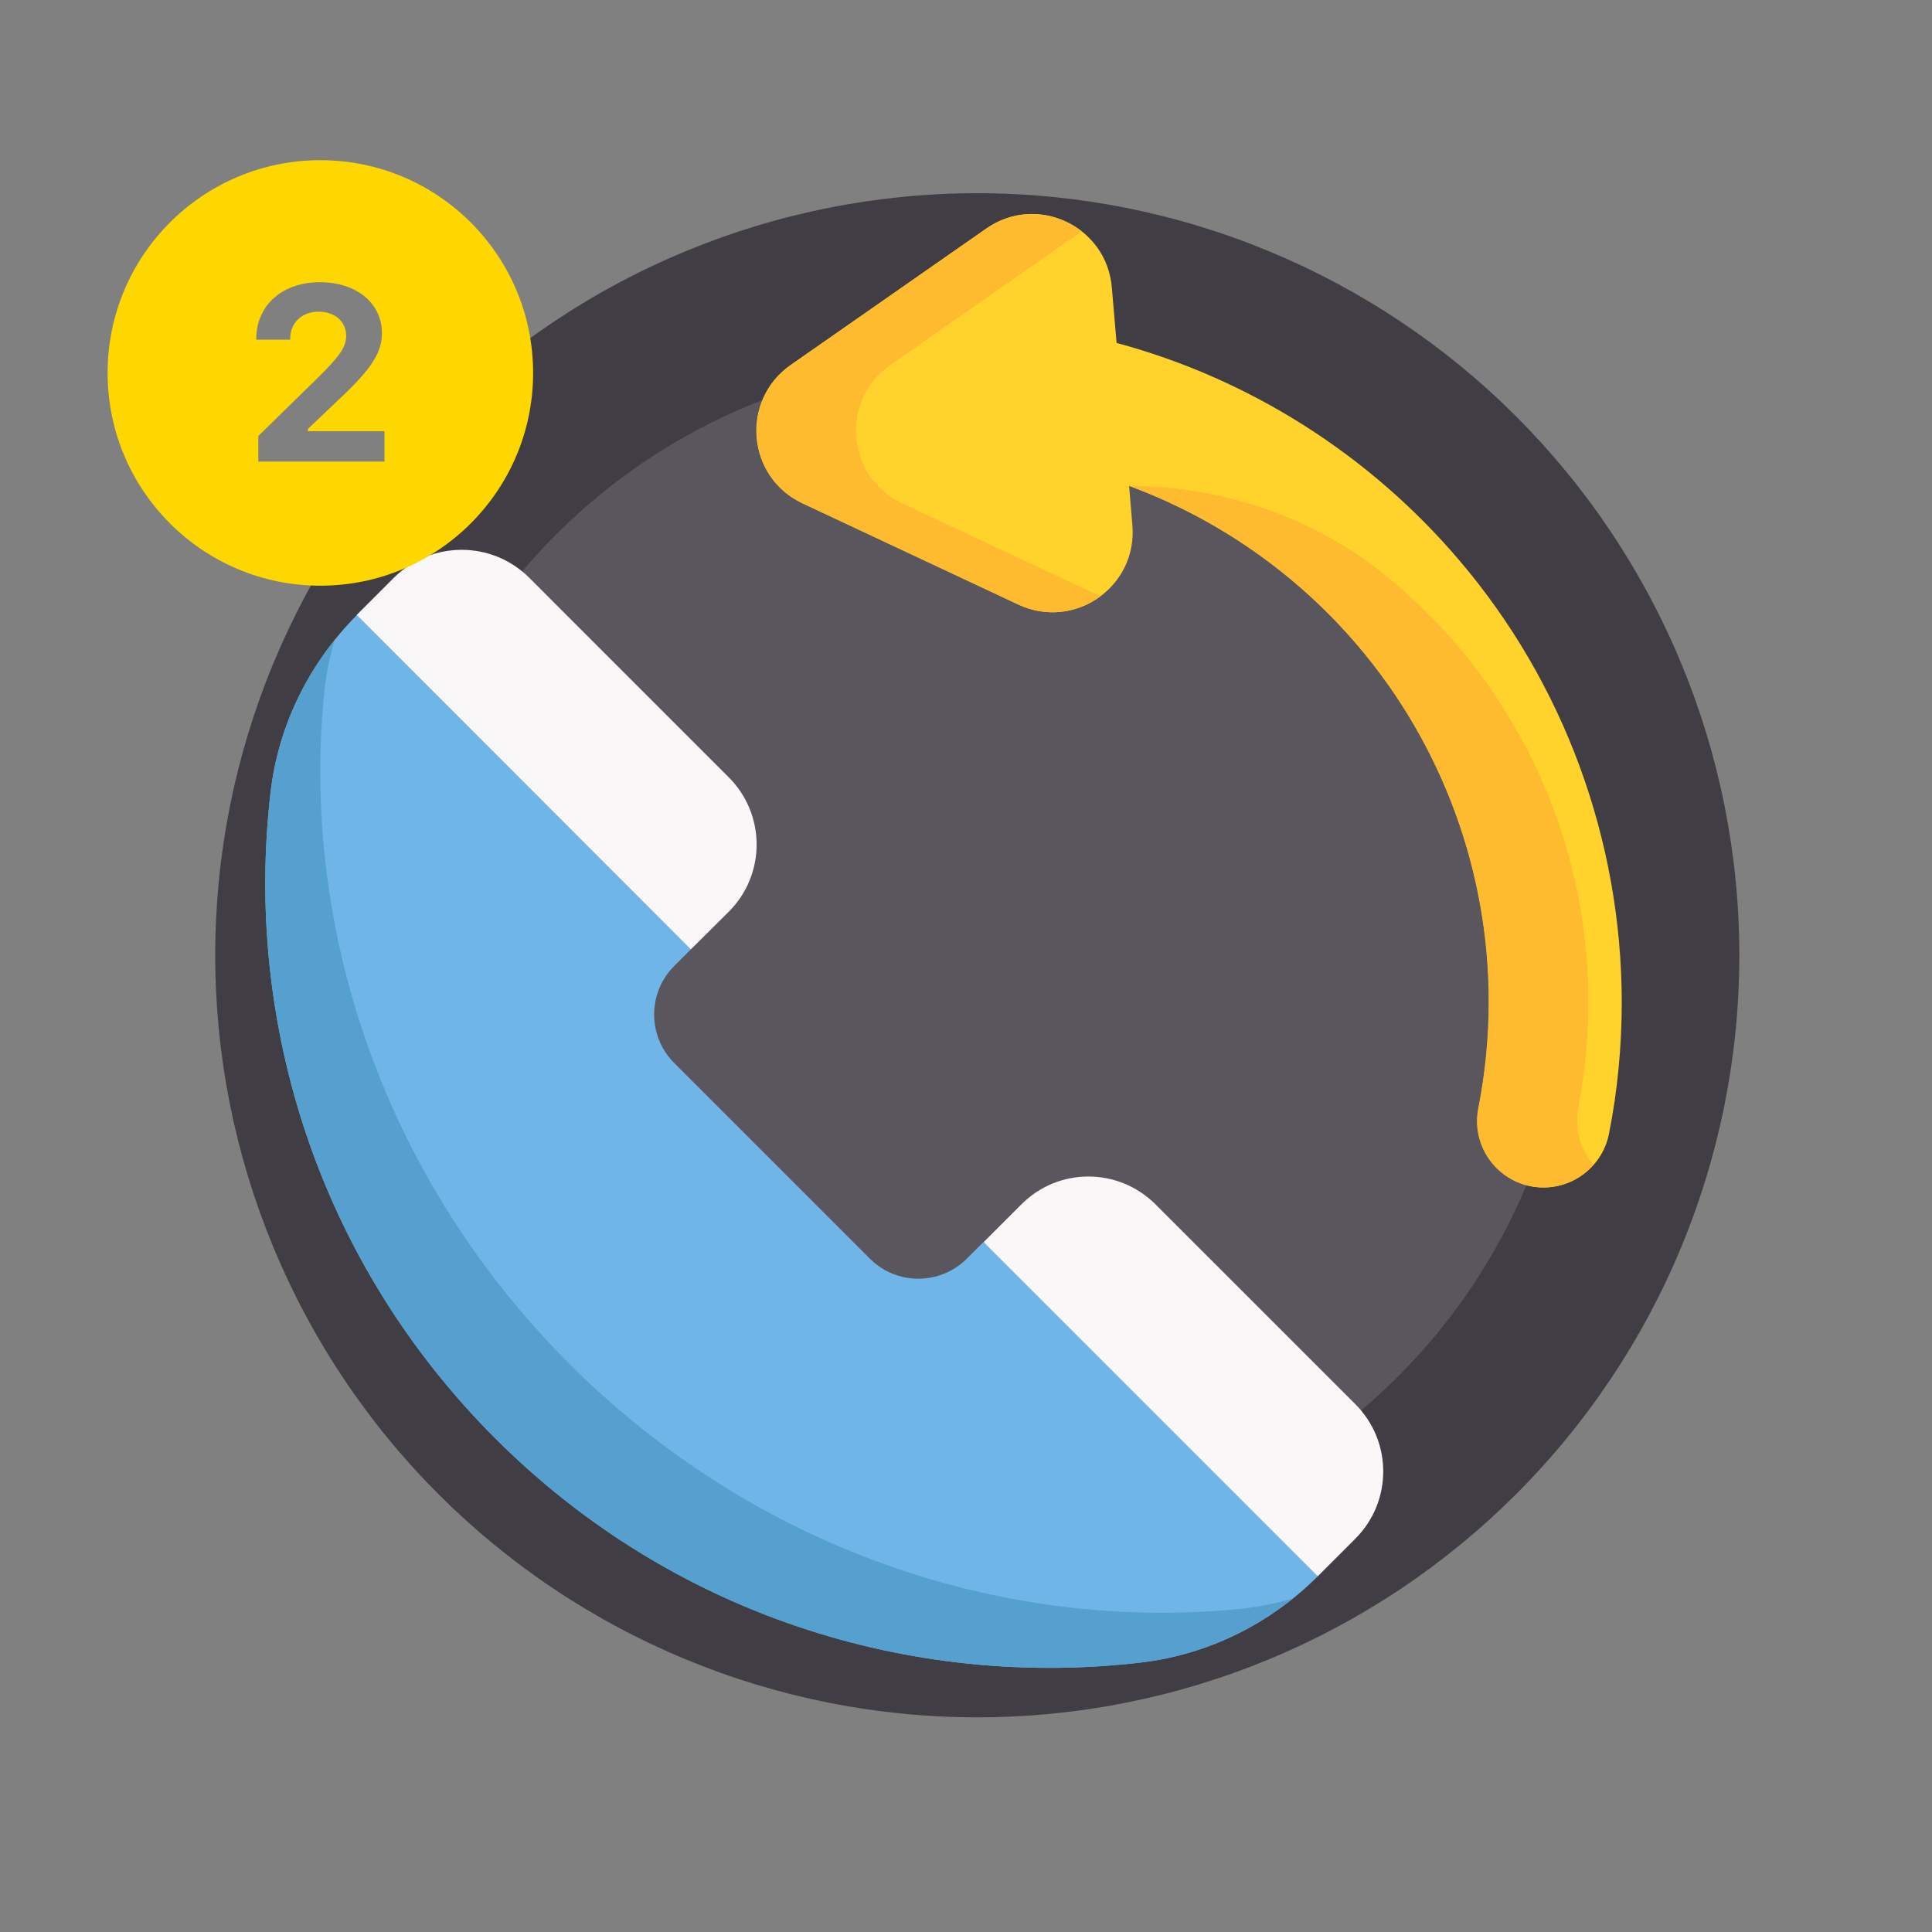
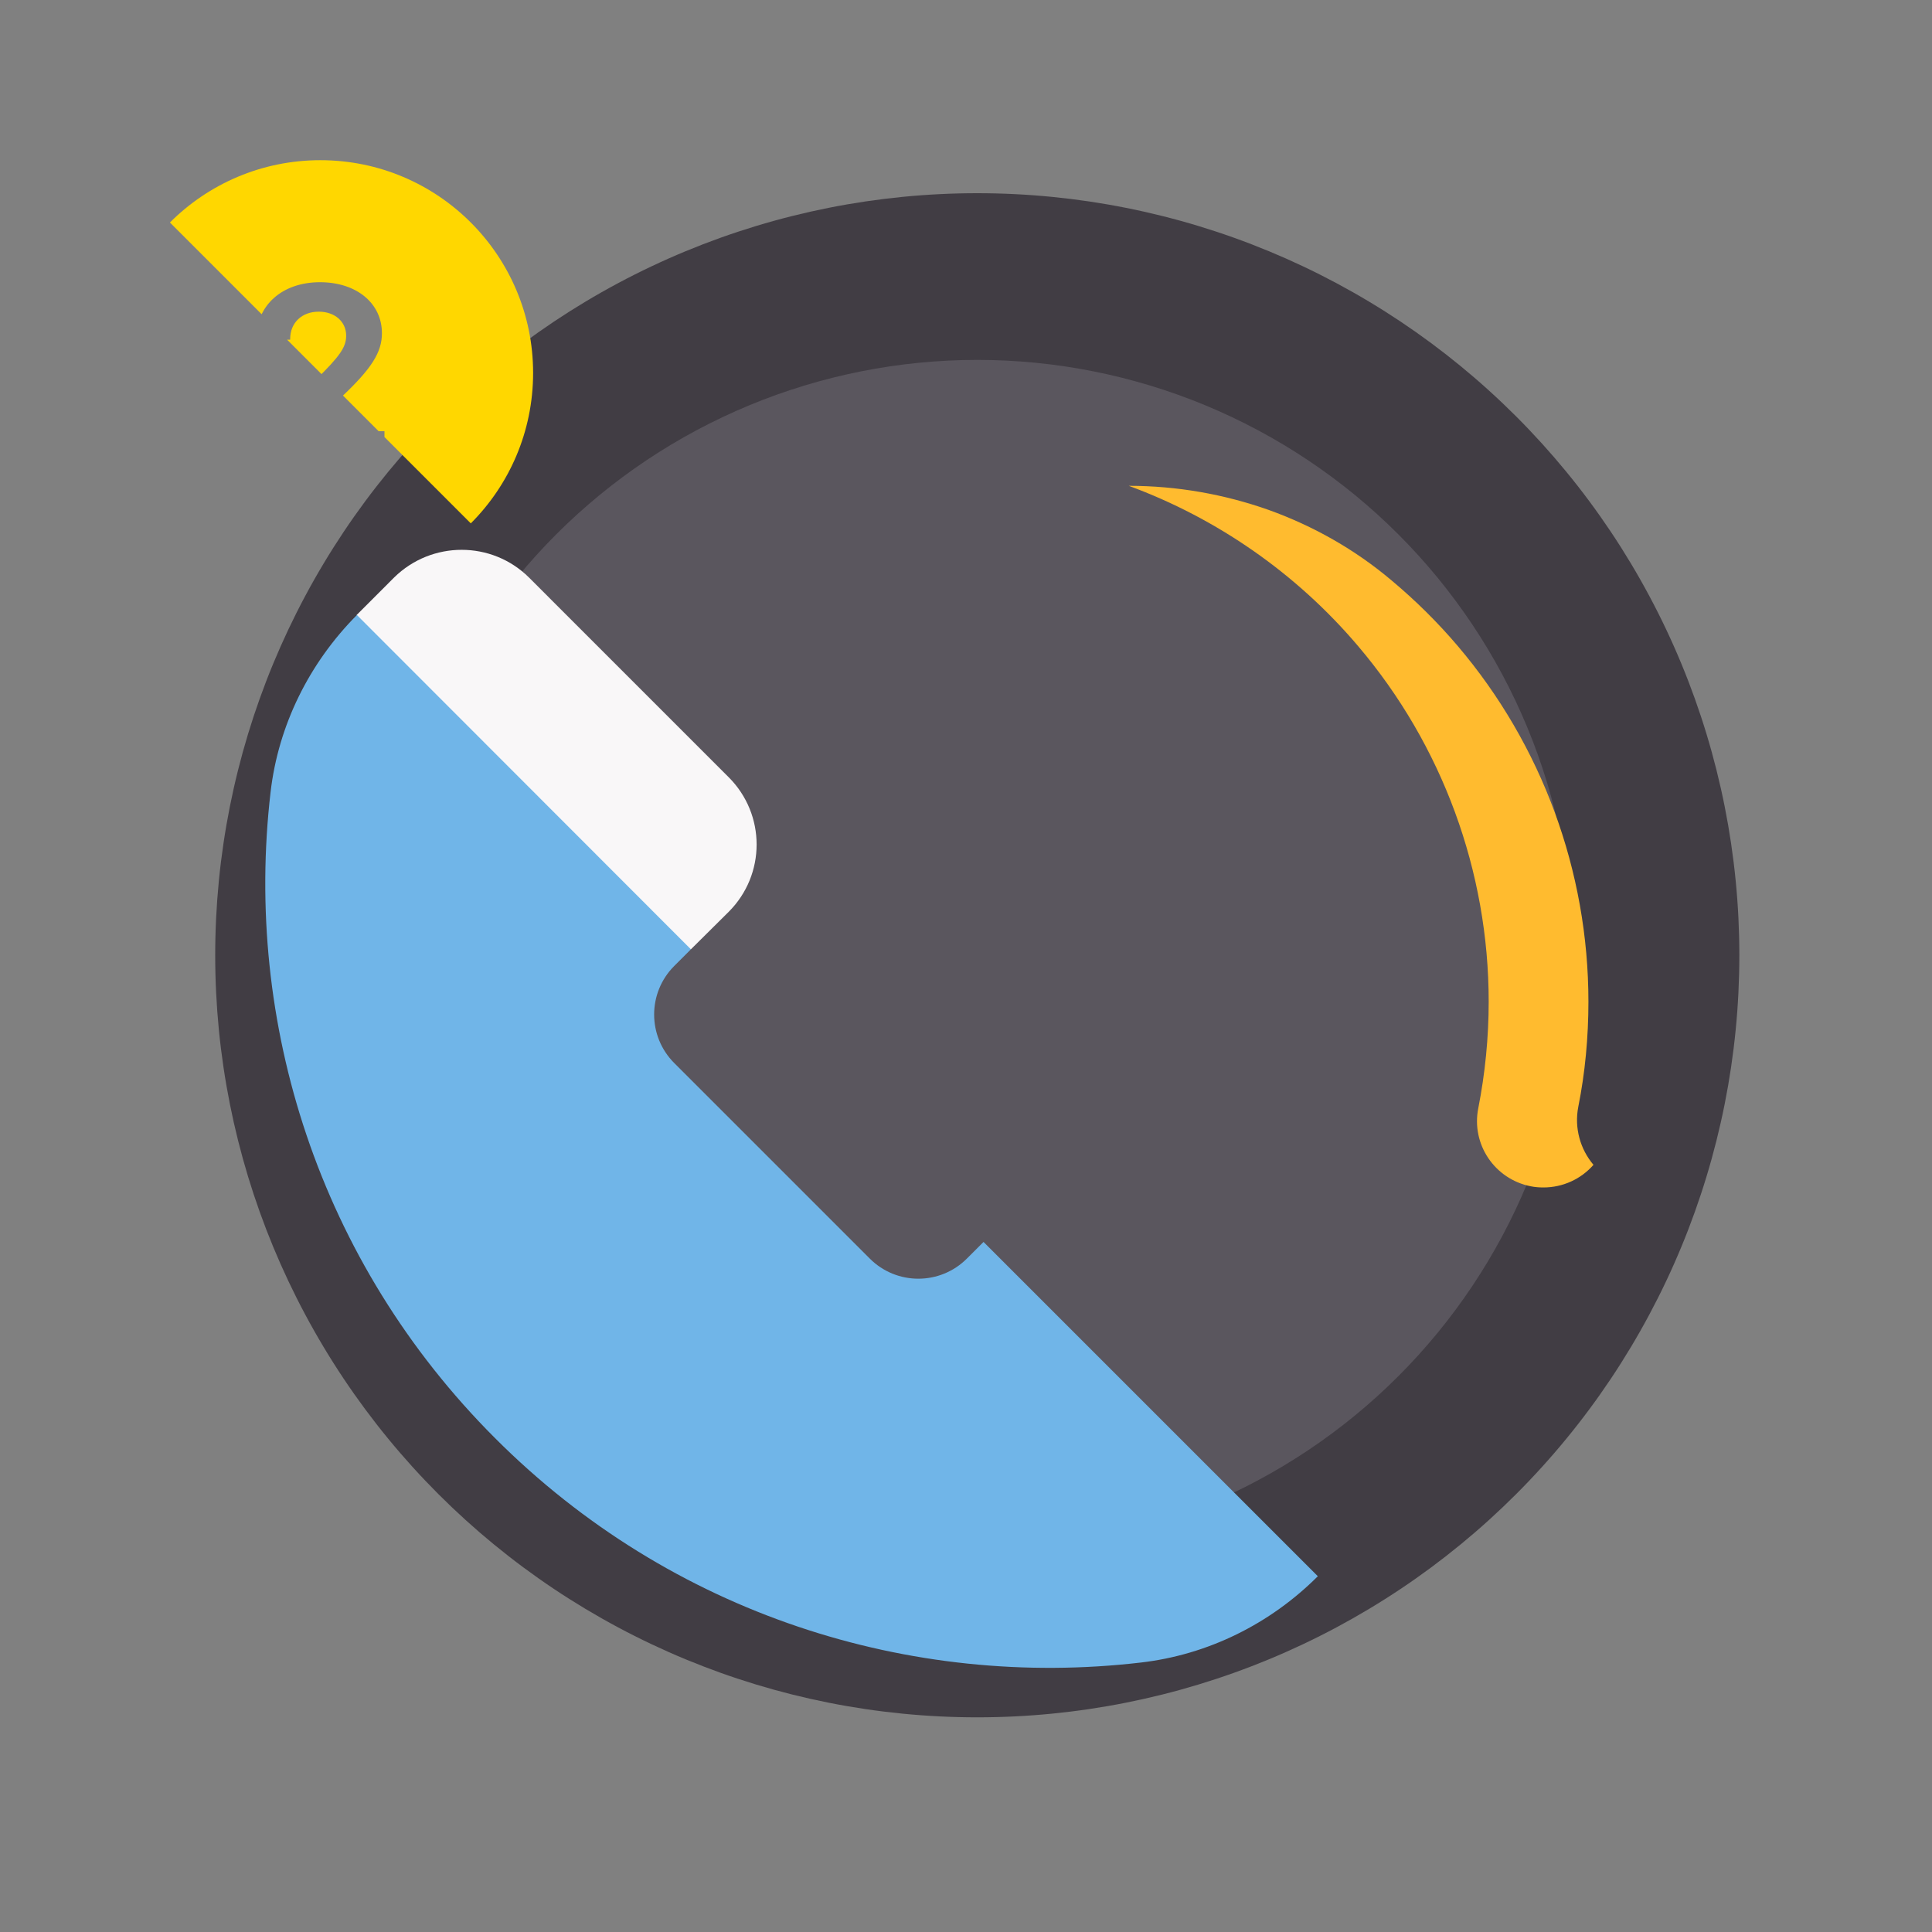
<svg xmlns="http://www.w3.org/2000/svg" width="1080" zoomAndPan="magnify" viewBox="0 0 810 810" height="1080" preserveAspectRatio="xMidYMid meet" version="1.0">
  <rect x="0" y="0" width="810" height="810" fill="#808080" stroke="none" />
  <defs>
    <clipPath id="4855c07765">
      <path d="M 90.227 81 L 729.227 81 L 729.227 720 L 90.227 720 Z M 90.227 81 " clip-rule="nonzero" />
    </clipPath>
    <clipPath id="e7920607b6">
-       <path d="M 45.113 67.16 L 223.613 67.16 L 223.613 245.66 L 45.113 245.66 Z M 45.113 67.16 " clip-rule="nonzero" />
+       <path d="M 45.113 67.16 L 223.613 67.16 L 223.613 245.66 Z M 45.113 67.16 " clip-rule="nonzero" />
    </clipPath>
  </defs>
  <g clip-path="url(#4855c07765)">
    <path fill="#413d44" d="M 729.227 400.5 C 729.227 405.73 729.098 410.953 728.844 416.176 C 728.586 421.398 728.203 426.613 727.688 431.816 C 727.176 437.02 726.535 442.207 725.77 447.379 C 725.004 452.551 724.109 457.703 723.09 462.832 C 722.07 467.961 720.922 473.059 719.652 478.133 C 718.383 483.203 716.988 488.242 715.469 493.246 C 713.953 498.25 712.312 503.215 710.551 508.137 C 708.789 513.059 706.91 517.938 704.906 522.766 C 702.906 527.598 700.789 532.379 698.551 537.105 C 696.316 541.832 693.965 546.5 691.5 551.109 C 689.035 555.723 686.461 560.27 683.773 564.754 C 681.082 569.242 678.289 573.656 675.383 578.004 C 672.477 582.352 669.469 586.625 666.352 590.824 C 663.238 595.027 660.023 599.148 656.703 603.188 C 653.387 607.23 649.973 611.188 646.461 615.062 C 642.949 618.938 639.348 622.723 635.648 626.422 C 631.949 630.117 628.164 633.723 624.289 637.234 C 620.418 640.746 616.457 644.16 612.418 647.477 C 608.375 650.793 604.254 654.012 600.055 657.125 C 595.855 660.238 591.582 663.25 587.234 666.156 C 582.887 669.059 578.469 671.855 573.984 674.543 C 569.5 677.23 564.949 679.809 560.34 682.273 C 555.727 684.738 551.059 687.09 546.332 689.324 C 541.605 691.559 536.824 693.68 531.996 695.68 C 527.164 697.68 522.289 699.562 517.363 701.324 C 512.441 703.086 507.477 704.723 502.473 706.242 C 497.469 707.762 492.434 709.156 487.359 710.426 C 482.289 711.695 477.188 712.84 472.059 713.859 C 466.93 714.883 461.781 715.773 456.609 716.543 C 451.438 717.309 446.246 717.949 441.043 718.461 C 435.84 718.973 430.629 719.359 425.406 719.613 C 420.184 719.871 414.957 720 409.727 720 C 404.5 720 399.273 719.871 394.051 719.613 C 388.828 719.359 383.613 718.973 378.41 718.461 C 373.207 717.949 368.02 717.309 362.848 716.543 C 357.676 715.773 352.523 714.883 347.395 713.859 C 342.27 712.84 337.168 711.695 332.094 710.426 C 327.023 709.156 321.984 707.762 316.98 706.242 C 311.977 704.723 307.016 703.086 302.09 701.324 C 297.168 699.562 292.293 697.68 287.461 695.68 C 282.629 693.68 277.852 691.559 273.125 689.324 C 268.398 687.09 263.727 684.738 259.117 682.273 C 254.504 679.809 249.957 677.23 245.473 674.543 C 240.988 671.855 236.57 669.059 232.223 666.156 C 227.875 663.25 223.602 660.238 219.402 657.125 C 215.203 654.012 211.082 650.793 207.039 647.477 C 202.996 644.16 199.039 640.746 195.164 637.234 C 191.289 633.723 187.504 630.117 183.809 626.422 C 180.109 622.723 176.504 618.938 172.992 615.062 C 169.484 611.188 166.066 607.23 162.75 603.188 C 159.434 599.148 156.219 595.027 153.102 590.824 C 149.988 586.625 146.977 582.352 144.074 578.004 C 141.168 573.656 138.371 569.242 135.684 564.754 C 132.996 560.27 130.418 555.723 127.953 551.109 C 125.488 546.5 123.141 541.832 120.902 537.105 C 118.668 532.379 116.551 527.598 114.547 522.766 C 112.547 517.938 110.668 513.059 108.906 508.137 C 107.145 503.215 105.504 498.25 103.984 493.246 C 102.469 488.242 101.074 483.203 99.805 478.133 C 98.531 473.059 97.387 467.961 96.367 462.832 C 95.348 457.703 94.453 452.551 93.688 447.379 C 92.918 442.207 92.277 437.02 91.766 431.816 C 91.254 426.613 90.871 421.398 90.613 416.176 C 90.355 410.953 90.227 405.73 90.227 400.5 C 90.227 395.27 90.355 390.047 90.613 384.824 C 90.871 379.602 91.254 374.387 91.766 369.184 C 92.277 363.98 92.918 358.793 93.688 353.621 C 94.453 348.449 95.348 343.297 96.367 338.168 C 97.387 333.039 98.531 327.941 99.805 322.867 C 101.074 317.797 102.469 312.758 103.984 307.754 C 105.504 302.75 107.145 297.785 108.906 292.863 C 110.668 287.941 112.547 283.062 114.547 278.234 C 116.551 273.402 118.668 268.621 120.902 263.895 C 123.141 259.168 125.488 254.5 127.953 249.891 C 130.418 245.277 132.996 240.73 135.684 236.246 C 138.371 231.758 141.168 227.344 144.074 222.996 C 146.977 218.648 149.988 214.375 153.102 210.176 C 156.219 205.973 159.434 201.852 162.75 197.812 C 166.066 193.77 169.484 189.812 172.992 185.938 C 176.504 182.062 180.109 178.277 183.809 174.578 C 187.504 170.883 191.289 167.277 195.164 163.766 C 199.039 160.254 202.996 156.84 207.039 153.523 C 211.082 150.207 215.203 146.988 219.402 143.875 C 223.602 140.762 227.875 137.75 232.223 134.844 C 236.57 131.941 240.988 129.145 245.473 126.457 C 249.957 123.766 254.504 121.191 259.117 118.727 C 263.727 116.262 268.398 113.91 273.125 111.676 C 277.852 109.441 282.629 107.32 287.461 105.32 C 292.293 103.32 297.168 101.438 302.09 99.676 C 307.016 97.914 311.977 96.277 316.98 94.758 C 321.984 93.238 327.023 91.844 332.094 90.574 C 337.168 89.305 342.27 88.16 347.395 87.141 C 352.523 86.117 357.676 85.227 362.848 84.457 C 368.02 83.691 373.207 83.051 378.41 82.539 C 383.613 82.027 388.828 81.641 394.051 81.387 C 399.273 81.129 404.5 81 409.727 81 C 414.957 81 420.184 81.129 425.406 81.387 C 430.629 81.641 435.84 82.027 441.043 82.539 C 446.246 83.051 451.438 83.691 456.609 84.457 C 461.781 85.227 466.93 86.117 472.059 87.141 C 477.188 88.16 482.289 89.305 487.359 90.574 C 492.434 91.844 497.469 93.238 502.473 94.758 C 507.477 96.277 512.441 97.914 517.363 99.676 C 522.289 101.438 527.164 103.32 531.996 105.32 C 536.824 107.32 541.605 109.441 546.332 111.676 C 551.059 113.91 555.727 116.262 560.34 118.727 C 564.949 121.191 569.5 123.766 573.984 126.457 C 578.469 129.145 582.887 131.941 587.234 134.844 C 591.582 137.75 595.855 140.762 600.055 143.875 C 604.254 146.988 608.375 150.207 612.418 153.523 C 616.457 156.84 620.418 160.254 624.289 163.766 C 628.164 167.277 631.949 170.883 635.648 174.578 C 639.348 178.277 642.949 182.062 646.461 185.938 C 649.973 189.812 653.387 193.77 656.703 197.812 C 660.023 201.852 663.238 205.973 666.352 210.176 C 669.469 214.375 672.477 218.648 675.383 222.996 C 678.289 227.344 681.082 231.758 683.773 236.246 C 686.461 240.73 689.035 245.277 691.5 249.891 C 693.965 254.5 696.316 259.168 698.551 263.895 C 700.789 268.621 702.906 273.402 704.906 278.234 C 706.91 283.062 708.789 287.941 710.551 292.863 C 712.312 297.785 713.953 302.75 715.469 307.754 C 716.988 312.758 718.383 317.797 719.652 322.867 C 720.922 327.941 722.07 333.039 723.09 338.168 C 724.109 343.297 725.004 348.449 725.77 353.621 C 726.535 358.793 727.176 363.98 727.688 369.184 C 728.203 374.387 728.586 379.602 728.844 384.824 C 729.098 390.047 729.227 395.27 729.227 400.5 Z M 729.227 400.5 " fill-opacity="1" fill-rule="nonzero" />
  </g>
  <path fill="#5a565e" d="M 659.336 400.5 C 659.336 404.586 659.238 408.668 659.035 412.746 C 658.836 416.828 658.535 420.902 658.137 424.965 C 657.734 429.031 657.234 433.086 656.637 437.125 C 656.035 441.168 655.34 445.191 654.539 449.195 C 653.742 453.203 652.848 457.188 651.855 461.148 C 650.863 465.113 649.773 469.047 648.59 472.957 C 647.402 476.867 646.121 480.746 644.746 484.59 C 643.371 488.438 641.898 492.246 640.336 496.02 C 638.773 499.797 637.117 503.527 635.371 507.223 C 633.625 510.914 631.789 514.562 629.863 518.164 C 627.938 521.77 625.926 525.32 623.824 528.824 C 621.727 532.328 619.539 535.777 617.27 539.176 C 615 542.57 612.648 545.91 610.215 549.191 C 607.781 552.473 605.27 555.691 602.68 558.852 C 600.086 562.008 597.418 565.102 594.676 568.129 C 591.934 571.152 589.117 574.113 586.227 577 C 583.34 579.891 580.383 582.703 577.355 585.449 C 574.328 588.191 571.234 590.859 568.078 593.449 C 564.922 596.043 561.699 598.555 558.418 600.988 C 555.141 603.422 551.801 605.773 548.402 608.043 C 545.008 610.312 541.555 612.496 538.051 614.598 C 534.547 616.695 530.996 618.711 527.395 620.637 C 523.789 622.562 520.141 624.398 516.449 626.145 C 512.758 627.891 509.023 629.547 505.25 631.109 C 501.477 632.672 497.664 634.141 493.82 635.52 C 489.973 636.895 486.094 638.176 482.188 639.359 C 478.277 640.547 474.34 641.637 470.379 642.629 C 466.414 643.621 462.43 644.516 458.426 645.312 C 454.418 646.109 450.395 646.809 446.352 647.406 C 442.312 648.008 438.258 648.508 434.195 648.906 C 430.129 649.309 426.055 649.609 421.977 649.809 C 417.895 650.008 413.812 650.109 409.727 650.109 C 405.645 650.109 401.559 650.008 397.48 649.809 C 393.398 649.609 389.328 649.309 385.262 648.906 C 381.195 648.508 377.145 648.008 373.102 647.406 C 369.062 646.809 365.039 646.109 361.031 645.312 C 357.023 644.516 353.039 643.621 349.078 642.629 C 345.113 641.637 341.18 640.547 337.27 639.359 C 333.359 638.176 329.484 636.895 325.637 635.52 C 321.789 634.141 317.98 632.672 314.207 631.109 C 310.434 629.547 306.699 627.891 303.008 626.145 C 299.312 624.398 295.664 622.562 292.062 620.637 C 288.461 618.711 284.906 616.695 281.402 614.598 C 277.898 612.496 274.449 610.312 271.051 608.043 C 267.656 605.773 264.316 603.422 261.035 600.988 C 257.754 598.555 254.535 596.043 251.379 593.449 C 248.219 590.859 245.129 588.191 242.102 585.449 C 239.074 582.703 236.117 579.891 233.227 577 C 230.34 574.113 227.523 571.152 224.781 568.129 C 222.035 565.102 219.367 562.008 216.777 558.852 C 214.188 555.691 211.672 552.473 209.238 549.191 C 206.805 545.91 204.453 542.57 202.184 539.176 C 199.914 535.777 197.73 532.328 195.629 528.824 C 193.531 525.32 191.52 521.77 189.594 518.164 C 187.668 514.562 185.832 510.914 184.082 507.223 C 182.336 503.527 180.684 499.797 179.117 496.02 C 177.555 492.246 176.086 488.438 174.711 484.59 C 173.332 480.746 172.051 476.867 170.867 472.957 C 169.68 469.047 168.59 465.113 167.598 461.148 C 166.605 457.188 165.711 453.203 164.914 449.195 C 164.117 445.191 163.418 441.168 162.82 437.125 C 162.223 433.086 161.723 429.031 161.32 424.965 C 160.922 420.902 160.621 416.828 160.418 412.746 C 160.219 408.668 160.117 404.586 160.117 400.5 C 160.117 396.414 160.219 392.332 160.418 388.254 C 160.621 384.172 160.922 380.098 161.32 376.035 C 161.723 371.969 162.223 367.914 162.82 363.875 C 163.418 359.832 164.117 355.809 164.914 351.805 C 165.711 347.797 166.605 343.812 167.598 339.852 C 168.59 335.887 169.68 331.953 170.867 328.043 C 172.051 324.133 173.332 320.254 174.711 316.41 C 176.086 312.562 177.555 308.754 179.117 304.98 C 180.684 301.203 182.336 297.473 184.082 293.777 C 185.832 290.086 187.668 286.438 189.594 282.836 C 191.52 279.23 193.531 275.68 195.629 272.176 C 197.73 268.672 199.914 265.223 202.184 261.824 C 204.453 258.43 206.805 255.09 209.238 251.809 C 211.672 248.527 214.188 245.309 216.777 242.148 C 219.367 238.992 222.035 235.898 224.781 232.871 C 227.523 229.848 230.34 226.887 233.227 224 C 236.117 221.109 239.074 218.297 242.102 215.551 C 245.129 212.809 248.219 210.141 251.379 207.551 C 254.535 204.957 257.754 202.445 261.035 200.012 C 264.316 197.578 267.656 195.227 271.051 192.957 C 274.449 190.688 277.898 188.504 281.402 186.402 C 284.906 184.305 288.461 182.289 292.062 180.363 C 295.664 178.438 299.312 176.602 303.008 174.855 C 306.699 173.109 310.434 171.453 314.207 169.891 C 317.98 168.328 321.789 166.859 325.637 165.48 C 329.484 164.105 333.359 162.824 337.27 161.641 C 341.18 160.453 345.113 159.363 349.078 158.371 C 353.039 157.379 357.023 156.484 361.031 155.688 C 365.039 154.891 369.062 154.191 373.102 153.594 C 377.145 152.992 381.195 152.492 385.262 152.094 C 389.328 151.691 393.398 151.391 397.48 151.191 C 401.559 150.992 405.645 150.891 409.727 150.891 C 413.812 150.891 417.895 150.992 421.977 151.191 C 426.055 151.391 430.129 151.691 434.195 152.094 C 438.258 152.492 442.312 152.992 446.352 153.594 C 450.395 154.191 454.418 154.891 458.426 155.688 C 462.43 156.484 466.414 157.379 470.379 158.371 C 474.34 159.363 478.277 160.453 482.188 161.641 C 486.094 162.824 489.973 164.105 493.82 165.48 C 497.664 166.859 501.477 168.328 505.25 169.891 C 509.023 171.453 512.758 173.109 516.449 174.855 C 520.141 176.602 523.789 178.438 527.395 180.363 C 530.996 182.289 534.547 184.305 538.051 186.402 C 541.555 188.504 545.008 190.688 548.402 192.957 C 551.801 195.227 555.141 197.578 558.418 200.012 C 561.699 202.445 564.922 204.957 568.078 207.551 C 571.234 210.141 574.328 212.809 577.355 215.551 C 580.383 218.297 583.34 221.109 586.227 224 C 589.117 226.887 591.934 229.848 594.676 232.871 C 597.418 235.898 600.086 238.992 602.68 242.148 C 605.27 245.309 607.781 248.527 610.215 251.809 C 612.648 255.09 615 258.43 617.27 261.824 C 619.539 265.223 621.727 268.672 623.824 272.176 C 625.926 275.68 627.938 279.23 629.863 282.836 C 631.789 286.438 633.625 290.086 635.371 293.777 C 637.117 297.473 638.773 301.203 640.336 304.98 C 641.898 308.754 643.371 312.562 644.746 316.41 C 646.121 320.254 647.402 324.133 648.59 328.043 C 649.773 331.953 650.863 335.887 651.855 339.852 C 652.848 343.812 653.742 347.797 654.539 351.805 C 655.34 355.809 656.035 359.832 656.637 363.875 C 657.234 367.914 657.734 371.969 658.137 376.035 C 658.535 380.098 658.836 384.172 659.035 388.254 C 659.238 392.332 659.336 396.414 659.336 400.5 Z M 659.336 400.5 " fill-opacity="1" fill-rule="nonzero" />
-   <path fill="#ffd32c" d="M 611.785 234.883 C 574.094 190.578 523.801 158.754 468.137 143.777 L 466.141 120.562 C 464.02 94.73 434.688 81 413.473 95.852 L 331.477 153.012 C 310.258 167.863 313.004 200.062 336.469 211.047 L 426.949 253.48 C 450.414 264.465 476.996 245.992 474.75 220.156 L 473.379 203.684 C 510.32 217.285 543.52 240.375 569.477 270.828 C 604.797 312.387 624.266 365.305 624.266 419.969 C 624.266 434.945 622.77 450.047 619.898 464.648 C 616.902 479.75 626.762 494.352 641.863 497.348 C 643.738 497.723 645.484 497.848 647.23 497.848 C 660.211 497.848 671.941 488.613 674.562 475.383 C 678.184 457.285 679.93 438.566 679.93 419.969 C 679.805 352.199 655.719 286.43 611.785 234.883 Z M 611.785 234.883 " fill-opacity="1" fill-rule="nonzero" />
-   <path fill="#ffbb2f" d="M 378.277 211.047 L 461.398 249.984 C 452.035 256.977 439.059 259.098 427.074 253.48 L 336.594 211.047 C 313.129 200.062 310.383 167.863 331.602 153.012 L 413.473 95.852 C 426.453 86.742 442.551 88.363 453.535 96.977 L 373.285 153.012 C 352.066 167.738 354.812 200.062 378.277 211.047 Z M 378.277 211.047 " fill-opacity="1" fill-rule="nonzero" />
  <path fill="#ffbb2f" d="M 668.074 488.363 C 662.832 494.352 655.219 497.848 647.105 497.848 C 645.359 497.848 643.488 497.723 641.738 497.348 C 626.637 494.352 616.777 479.75 619.773 464.648 C 622.645 450.047 624.141 434.945 624.141 419.969 C 624.141 365.305 604.672 312.387 569.352 270.828 C 543.52 240.375 510.195 217.285 473.254 203.684 C 493.348 203.684 513.191 207.176 531.91 213.793 C 550.633 220.531 568.105 230.391 583.457 243.371 C 593.441 251.734 602.676 260.844 611.164 270.828 C 646.48 312.387 665.953 365.305 665.953 419.969 C 665.953 434.82 664.578 449.672 661.707 464.027 C 659.961 473.012 662.582 481.871 668.074 488.363 Z M 668.074 488.363 " fill-opacity="1" fill-rule="nonzero" />
  <path fill="#f9f7f8" d="M 221.773 242.121 L 305.516 325.867 C 321.117 341.469 321.117 366.68 305.516 382.277 L 289.664 398.004 L 204.551 364.68 L 149.512 257.848 L 165.234 242.121 C 180.961 226.648 206.172 226.648 221.773 242.121 Z M 221.773 242.121 " fill-opacity="1" fill-rule="nonzero" />
-   <path fill="#f9f7f8" d="M 484.484 504.961 L 568.23 588.707 C 583.832 604.305 583.832 629.516 568.23 645.117 L 552.504 660.844 L 467.012 627.02 L 412.473 520.688 L 428.199 504.961 C 443.676 489.359 468.887 489.359 484.484 504.961 Z M 484.484 504.961 " fill-opacity="1" fill-rule="nonzero" />
  <path fill="#70b5e8" d="M 282.676 445.68 L 364.672 527.676 C 375.906 538.91 394.129 538.91 405.359 527.676 L 412.348 520.688 L 552.504 660.844 C 532.535 680.812 506.453 693.793 478.246 697.035 C 381.895 708.27 281.43 676.941 207.543 602.934 C 133.535 528.926 102.211 428.582 113.441 332.105 C 116.688 304.027 129.668 277.941 149.637 257.848 L 289.664 398.004 L 282.676 404.992 C 271.445 416.227 271.445 434.445 282.676 445.68 Z M 282.676 445.68 " fill-opacity="1" fill-rule="nonzero" />
-   <path fill="#55a0ce" d="M 518.309 674.695 C 526.422 673.945 534.281 672.449 541.895 670.203 C 523.676 684.805 501.586 694.289 478.246 697.035 C 381.895 708.27 281.43 676.941 207.543 602.934 C 133.535 528.926 102.211 428.582 113.441 332.105 C 116.188 308.645 125.547 286.68 140.273 268.332 C 138.027 275.945 136.531 283.809 135.781 291.922 C 126.422 390.516 161.117 494.102 238.621 571.73 C 316.25 649.234 419.836 683.93 518.309 674.695 Z M 518.309 674.695 " fill-opacity="1" fill-rule="nonzero" />
  <g clip-path="url(#e7920607b6)">
    <path fill="#ffd700" d="M 134.312 67.16 C 85.051 67.16 45.113 107.098 45.113 156.355 C 45.113 205.613 85.051 245.555 134.312 245.555 C 183.57 245.555 223.508 205.613 223.508 156.355 C 223.508 107.098 183.57 67.16 134.312 67.16 Z M 161.188 193.52 L 108.297 193.52 L 108.297 182.801 L 132.23 159.379 C 142.547 149.316 145.133 145.512 145.133 140.73 C 145.133 134.836 140.355 130.668 133.648 130.668 C 126.535 130.668 121.66 135.344 121.66 142.098 L 121.66 142.402 L 107.434 142.402 L 107.434 142.152 C 107.434 127.977 118.309 118.32 134.164 118.32 C 149.461 118.32 160.125 127.113 160.125 139.711 C 160.125 147.688 155.809 154.551 143.105 166.496 L 129.078 179.859 L 129.078 180.773 L 161.188 180.773 Z M 161.188 193.52 " fill-opacity="1" fill-rule="nonzero" />
  </g>
</svg>